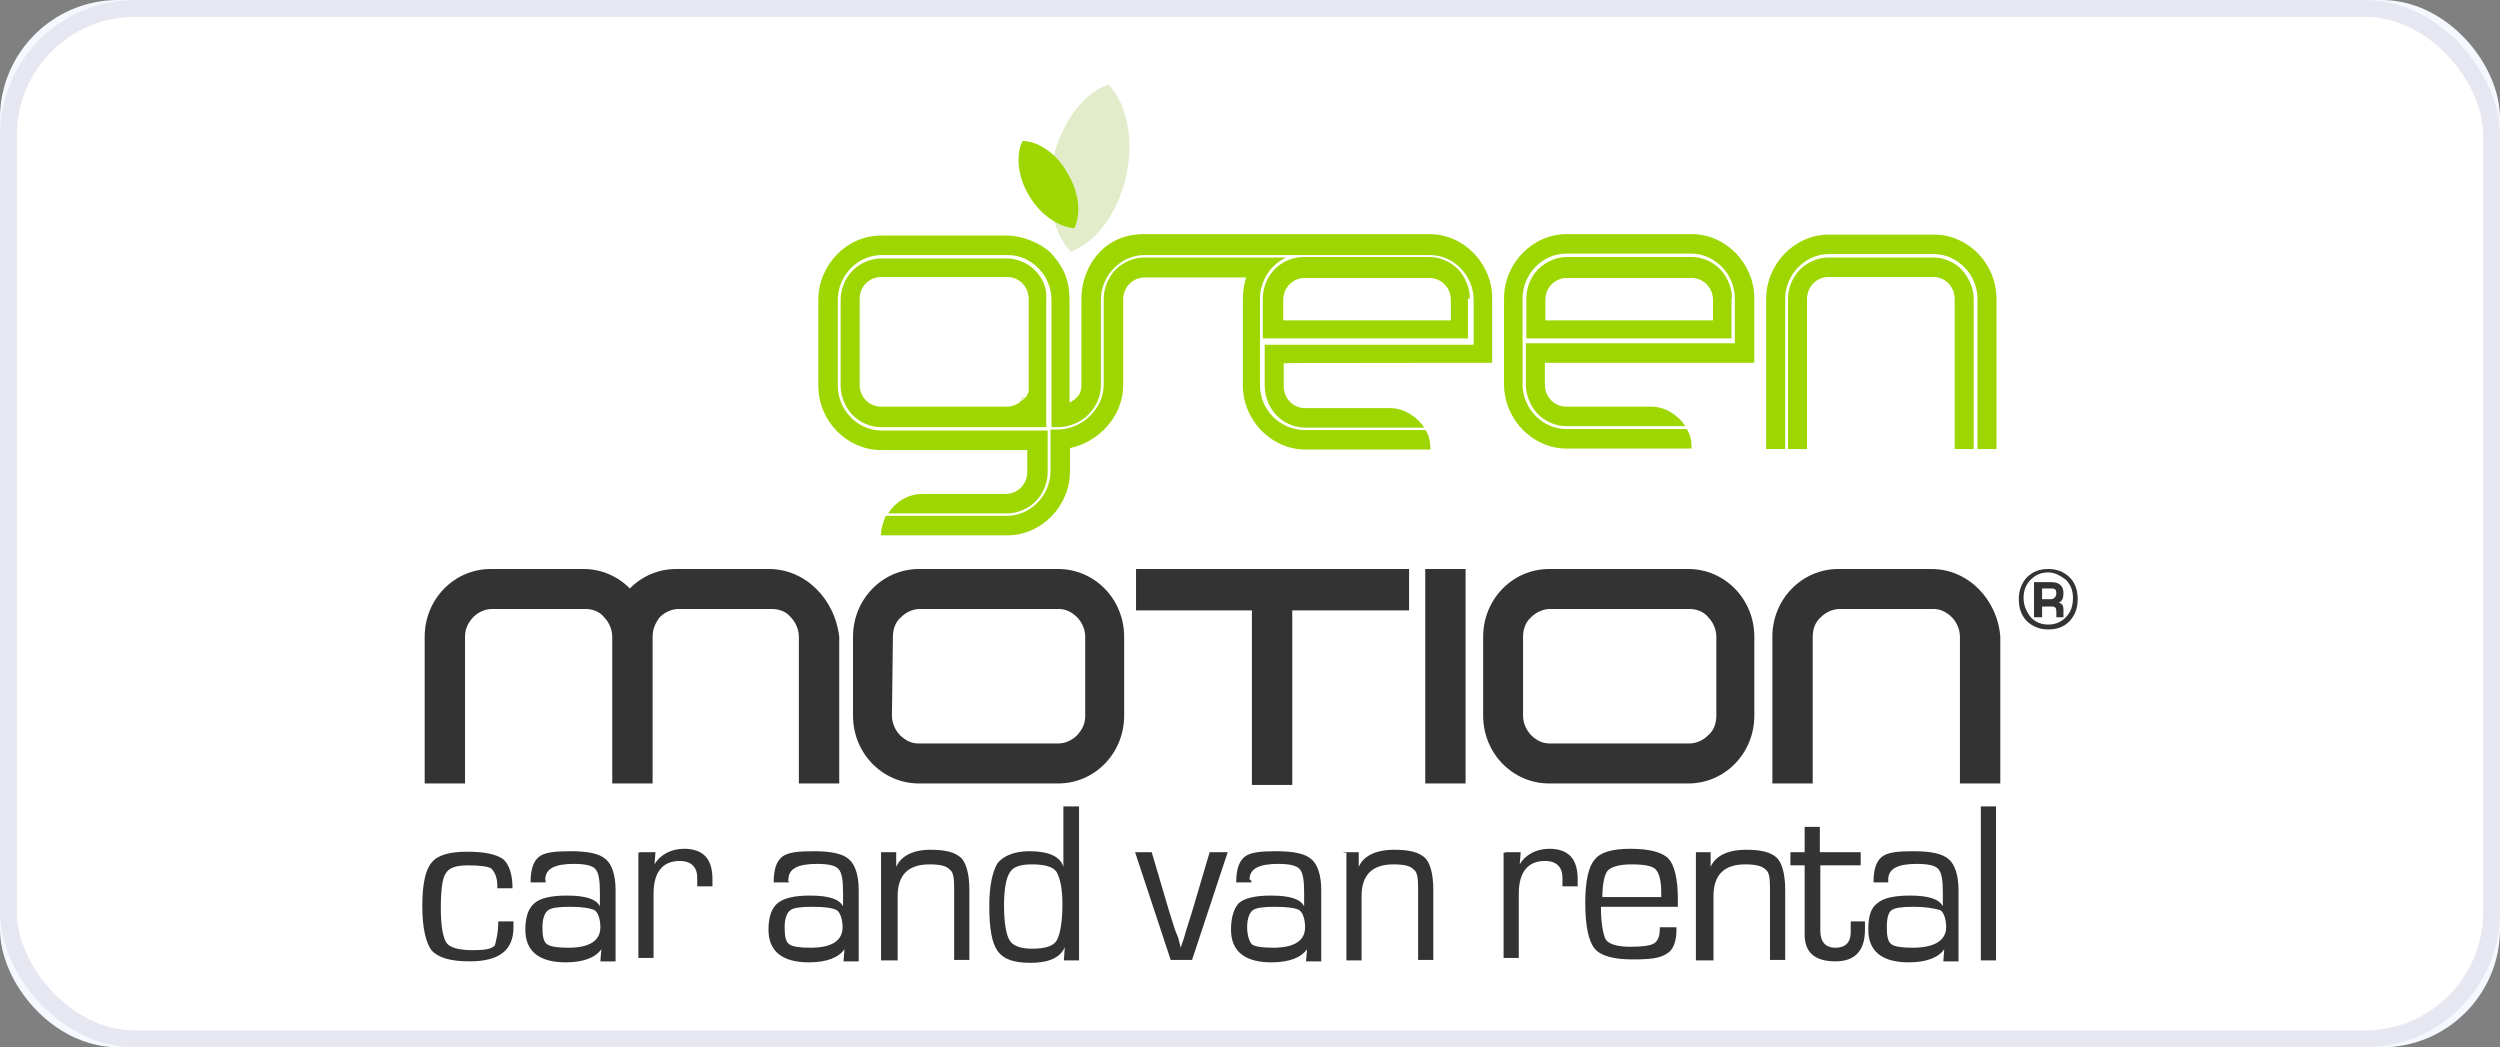
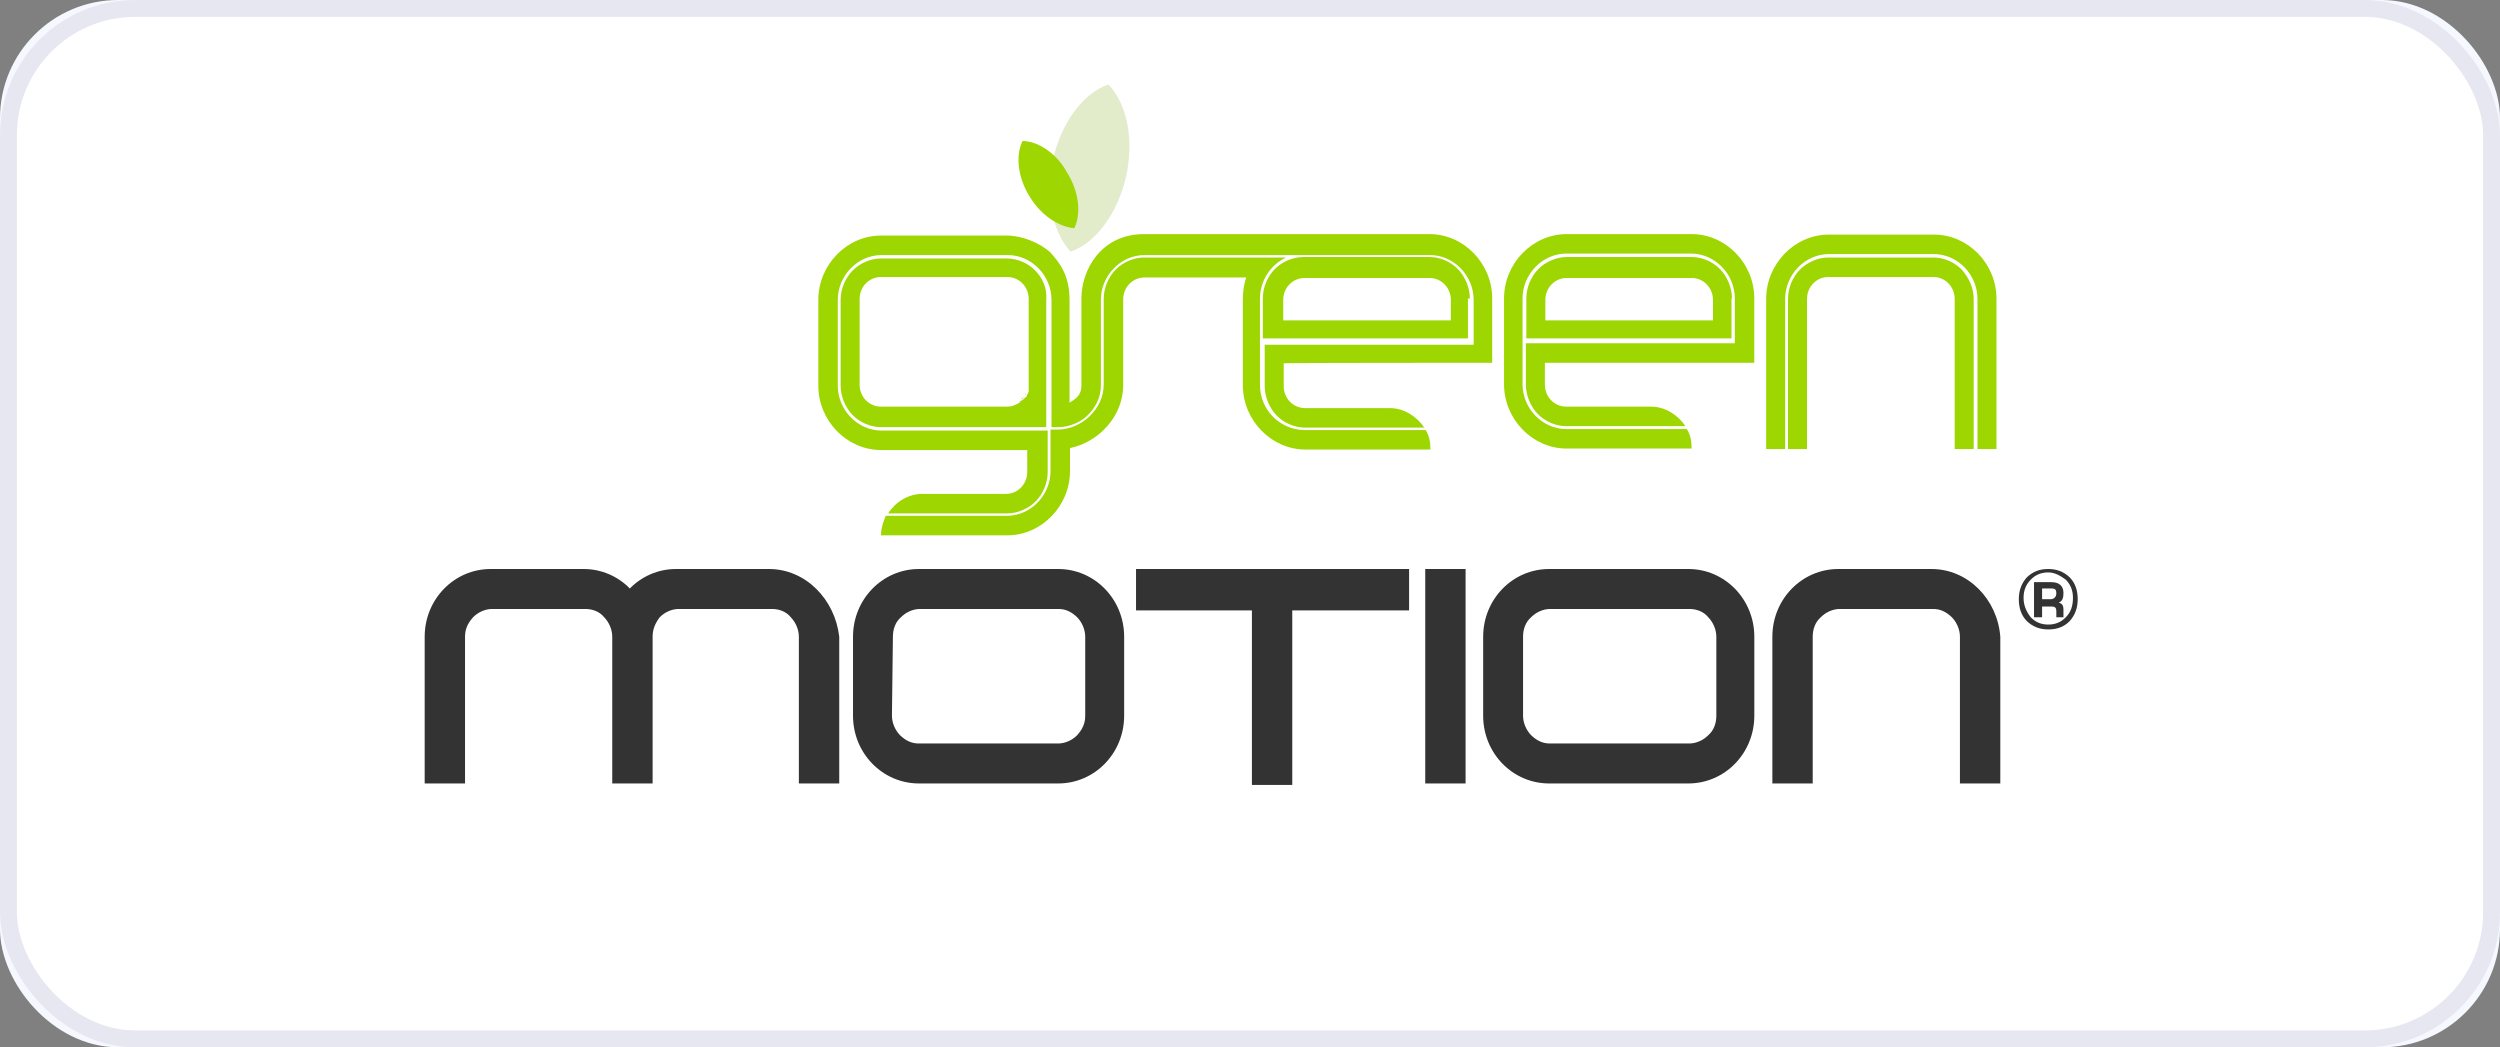
<svg xmlns="http://www.w3.org/2000/svg" width="148" height="62" viewBox="0 0 148 62" fill="none">
  <rect x="0" y="0" width="148" height="62" fill="#808080" stroke="none" />
  <rect x="0.5" y="0.5" width="147" height="61" rx="6.5" stroke="#F5F9FF" />
  <rect x="0.5" y="0.5" width="147" height="61" rx="7.5" fill="white" />
  <rect x="0.5" y="0.5" width="147" height="61" rx="7.5" stroke="#E7E7F2" />
  <path d="M116.139 15.965C115.718 15.532 115.099 15.244 114.453 15.244H108.24C107.621 15.244 106.975 15.532 106.553 15.965C106.131 16.398 105.85 17.033 105.85 17.697V26.584H106.975V17.697C106.975 16.975 107.537 16.398 108.24 16.398H114.453C115.155 16.398 115.718 16.975 115.718 17.697V26.584H116.842V17.697C116.842 17.033 116.561 16.456 116.139 15.965Z" fill="#9DD600" />
  <path d="M114.481 13.888H108.268C106.244 13.888 104.557 15.619 104.557 17.697V26.584H105.682V17.697C105.682 16.254 106.863 15.042 108.268 15.042H114.481C115.887 15.042 117.067 16.254 117.067 17.697V26.584H118.192V17.697C118.192 15.59 116.505 13.888 114.481 13.888ZM88.337 21.477V17.668C88.337 15.59 86.65 13.859 84.626 13.859H67.73C65.144 13.859 64.019 16.023 64.019 17.668V22.833C64.019 23.41 63.682 23.612 63.316 23.843V17.754C63.316 16.311 62.754 15.59 62.192 14.955C61.573 14.378 60.505 13.945 59.605 13.945H52.156C50.132 13.945 48.445 15.677 48.445 17.754V22.833C48.445 24.91 50.132 26.642 52.156 26.642H60.814V27.94C60.814 28.662 60.252 29.239 59.549 29.239H54.602C53.758 29.239 52.999 29.729 52.577 30.393H59.634C60.252 30.393 60.899 30.105 61.32 29.672C61.742 29.239 62.023 28.604 62.023 27.94V25.488H52.184C50.778 25.488 49.597 24.276 49.597 22.833V17.754C49.597 16.311 50.778 15.1 52.184 15.1H59.662C61.067 15.1 62.248 16.311 62.248 17.754V25.286H62.67C63.288 25.286 63.991 24.997 64.413 24.564C64.834 24.131 65.172 23.554 65.172 22.833V17.754C65.172 16.311 66.353 15.1 67.758 15.1H84.654C86.059 15.1 87.24 16.311 87.24 17.754V20.409H74.871V22.862C74.871 23.497 75.152 24.16 75.573 24.593C75.995 25.026 76.614 25.314 77.26 25.314H84.316C83.895 24.68 83.136 24.16 82.292 24.16H77.26C76.557 24.16 75.995 23.583 75.995 22.862V21.506C75.967 21.477 88.337 21.477 88.337 21.477Z" fill="#9DD600" />
  <path d="M74.589 22.775V17.697C74.589 16.629 75.207 15.677 76.135 15.244H67.73C67.111 15.244 66.465 15.532 66.043 15.965C65.621 16.398 65.34 17.033 65.34 17.697V22.775C65.34 24.218 64.019 25.43 62.613 25.43H62.191V27.883C62.191 29.325 61.011 30.537 59.605 30.537H52.436C52.296 30.884 52.155 31.259 52.155 31.692H59.633C61.657 31.692 63.344 29.96 63.344 27.883V26.526C65.031 26.18 66.493 24.651 66.493 22.804V17.725C66.493 17.004 67.055 16.427 67.758 16.427H73.774C73.633 16.86 73.577 17.293 73.577 17.725V22.804C73.577 24.882 75.264 26.613 77.288 26.613H84.681C84.681 26.18 84.625 25.834 84.4 25.459H77.204C75.77 25.43 74.589 24.276 74.589 22.775Z" fill="#9DD600" />
  <path d="M59.633 24.074H52.155C51.452 24.074 50.89 23.497 50.89 22.775V17.697C50.89 16.975 51.452 16.398 52.155 16.398H59.633C60.336 16.398 60.898 16.975 60.898 17.697V23.15C60.898 23.208 60.898 23.208 60.842 23.294C60.842 23.352 60.786 23.352 60.786 23.439C60.786 23.439 60.786 23.497 60.73 23.497L60.589 23.641C60.533 23.698 60.448 23.698 60.448 23.785C60.111 23.987 59.914 24.074 59.633 24.074ZM61.292 16.023C60.87 15.59 60.252 15.302 59.605 15.302H52.155C51.537 15.302 50.89 15.59 50.468 16.023C50.047 16.456 49.766 17.09 49.766 17.754V22.833C49.766 23.468 50.047 24.131 50.468 24.564C50.89 24.997 51.509 25.286 52.155 25.286H61.938V17.754C61.995 17.033 61.713 16.456 61.292 16.023Z" fill="#9DD600" />
  <path d="M60.73 23.266C60.73 23.323 60.673 23.323 60.673 23.41C60.673 23.41 60.73 23.352 60.73 23.266ZM60.589 23.497L60.449 23.641C60.533 23.641 60.589 23.554 60.589 23.497ZM57.609 24.074H57.525H59.633C59.914 24.074 60.111 24.016 60.336 23.872C60.139 24.016 59.914 24.074 59.718 24.074C59.69 24.074 57.609 24.074 57.609 24.074ZM60.477 23.698C60.42 23.756 60.336 23.756 60.336 23.843C60.392 23.785 60.477 23.785 60.477 23.698Z" fill="#A1C52B" />
  <path d="M85.89 18.966H75.967V17.754C75.967 17.033 76.529 16.456 77.232 16.456H84.625C85.328 16.456 85.89 17.033 85.89 17.754V18.966ZM87.015 17.668C87.015 17.033 86.734 16.369 86.312 15.936C85.89 15.504 85.272 15.215 84.625 15.215H77.147C76.529 15.215 75.882 15.504 75.461 15.936C75.039 16.369 74.758 17.004 74.758 17.668V20.034H86.902V17.668H87.015ZM103.854 21.477V17.668C103.854 15.59 102.167 13.859 100.143 13.859H92.75C90.726 13.859 89.039 15.59 89.039 17.668V22.746C89.039 24.824 90.726 26.555 92.75 26.555H100.143C100.143 26.122 100.087 25.776 99.862 25.401H92.722C91.316 25.401 90.135 24.189 90.135 22.746V17.668C90.135 16.225 91.316 15.013 92.722 15.013H100.115C101.521 15.013 102.702 16.225 102.702 17.668V20.322H90.332V22.775C90.332 23.41 90.613 24.074 91.035 24.506C91.457 24.939 92.075 25.228 92.722 25.228H99.778C99.356 24.593 98.597 24.074 97.754 24.074H92.722C92.019 24.074 91.457 23.497 91.457 22.775V21.477H103.854Z" fill="#9DD600" />
  <path d="M101.409 18.966H91.485V17.754C91.485 17.033 92.047 16.456 92.75 16.456H100.144C100.846 16.456 101.409 17.033 101.409 17.754V18.966ZM102.533 17.668C102.533 17.033 102.252 16.369 101.83 15.936C101.409 15.504 100.79 15.215 100.144 15.215H92.75C92.131 15.215 91.485 15.504 91.063 15.936C90.641 16.369 90.36 17.004 90.36 17.668V20.034H102.505V17.668H102.533Z" fill="#9DD600" />
  <path d="M65.621 5C64.16 5.491 62.838 7.222 62.332 9.444C61.855 11.666 62.332 13.743 63.373 14.898C64.834 14.407 66.156 12.676 66.662 10.454C67.168 8.203 66.69 6.125 65.621 5Z" fill="#E2ECCB" />
  <path d="M60.533 8.347C60.111 9.213 60.252 10.511 60.955 11.637C61.658 12.791 62.698 13.426 63.597 13.512C64.019 12.647 63.879 11.348 63.176 10.223C62.557 9.069 61.433 8.347 60.533 8.347Z" fill="#9DD600" />
  <path d="M67.253 33.685V36.137H74.113V46.468H76.502V36.137H83.418V33.685H67.253ZM114.342 33.685H108.832C106.667 33.685 104.924 35.474 104.924 37.696V46.381H107.313V37.696C107.313 37.263 107.454 36.83 107.791 36.541C108.072 36.253 108.494 36.051 108.916 36.051H114.426C114.848 36.051 115.185 36.195 115.55 36.541C115.832 36.83 116.028 37.263 116.028 37.696V46.381H118.418V37.696C118.249 35.474 116.506 33.685 114.342 33.685ZM45.522 33.685H40.012C38.972 33.685 37.988 34.117 37.285 34.839C36.582 34.117 35.599 33.685 34.558 33.685H29.048C26.884 33.685 25.141 35.474 25.141 37.696V46.381H27.53V37.696C27.53 37.263 27.671 36.916 28.008 36.541C28.289 36.253 28.711 36.051 29.133 36.051H34.643C35.064 36.051 35.486 36.195 35.767 36.541C36.048 36.83 36.245 37.263 36.245 37.696V46.381H38.635V37.696C38.635 37.263 38.775 36.916 39.056 36.541C39.337 36.253 39.759 36.051 40.181 36.051H45.691C46.113 36.051 46.534 36.195 46.815 36.541C47.096 36.83 47.293 37.263 47.293 37.696V46.381H49.683V37.696C49.43 35.474 47.687 33.685 45.522 33.685ZM52.86 37.696C52.86 37.263 53 36.83 53.337 36.541C53.619 36.253 54.04 36.051 54.462 36.051H62.643C63.064 36.051 63.402 36.195 63.767 36.541C64.048 36.83 64.245 37.263 64.245 37.696V42.37C64.245 42.803 64.105 43.149 63.767 43.524C63.486 43.813 63.064 44.015 62.643 44.015H54.406C53.984 44.015 53.647 43.871 53.281 43.524C53 43.236 52.803 42.803 52.803 42.37L52.86 37.696ZM62.643 33.685H54.406C52.241 33.685 50.498 35.474 50.498 37.696V42.37C50.498 44.592 52.241 46.381 54.406 46.381H62.643C64.807 46.381 66.55 44.592 66.55 42.37V37.696C66.55 35.474 64.807 33.685 62.643 33.685ZM90.165 37.696C90.165 37.263 90.305 36.83 90.643 36.541C90.924 36.253 91.346 36.051 91.767 36.051H100.004C100.426 36.051 100.848 36.195 101.129 36.541C101.41 36.83 101.607 37.263 101.607 37.696V42.37C101.607 42.803 101.466 43.236 101.129 43.524C100.848 43.813 100.426 44.015 100.004 44.015H91.767C91.346 44.015 91.008 43.871 90.643 43.524C90.362 43.236 90.165 42.803 90.165 42.37V37.696ZM99.948 33.685H91.711C89.546 33.685 87.803 35.474 87.803 37.696V42.37C87.803 44.592 89.546 46.381 91.711 46.381H99.948C102.113 46.381 103.856 44.592 103.856 42.37V37.696C103.856 35.474 102.113 33.685 99.948 33.685ZM84.374 33.685H86.763V46.381H84.374V33.685Z" fill="#333333" />
-   <path d="M29.498 54.547H30.398V54.894C30.398 56.25 29.554 56.913 27.811 56.913C26.687 56.913 25.984 56.711 25.562 56.279C25.225 55.846 25 54.98 25 53.624C25 52.325 25.197 51.46 25.562 51.056C25.9 50.623 26.602 50.421 27.671 50.421C28.655 50.421 29.357 50.565 29.779 50.854C30.116 51.142 30.341 51.719 30.341 52.585H29.442V52.441C29.442 51.95 29.301 51.662 29.104 51.431C28.908 51.287 28.402 51.229 27.699 51.229C26.996 51.229 26.574 51.373 26.378 51.719C26.181 52.008 26.096 52.729 26.096 53.797C26.096 54.865 26.237 55.528 26.434 55.817C26.631 56.105 27.193 56.25 27.98 56.25C28.683 56.25 29.104 56.192 29.301 55.961C29.357 55.702 29.498 55.269 29.498 54.547ZM33.771 53.682C33.068 53.682 32.647 53.739 32.45 53.884C32.253 54.028 32.112 54.374 32.112 54.894C32.112 55.384 32.169 55.759 32.394 55.904C32.618 56.048 33.012 56.105 33.659 56.105C34.924 56.105 35.542 55.673 35.542 54.894C35.542 54.403 35.402 54.028 35.205 53.884C34.952 53.768 34.474 53.682 33.771 53.682ZM32.309 52.239H31.41C31.41 51.517 31.55 51.027 31.888 50.738C32.225 50.45 32.871 50.392 33.771 50.392C34.811 50.392 35.514 50.536 35.88 50.883C36.217 51.171 36.442 51.806 36.442 52.672V56.913H35.542L35.598 56.192C35.261 56.683 34.558 56.971 33.49 56.971C31.944 56.971 31.1 56.336 31.1 55.038C31.1 54.259 31.297 53.739 31.663 53.451C32 53.162 32.647 53.018 33.546 53.018C34.671 53.018 35.289 53.22 35.514 53.653V52.874C35.514 52.152 35.458 51.662 35.233 51.431C35.036 51.229 34.614 51.142 33.968 51.142C32.843 51.142 32.281 51.431 32.281 52.066L32.309 52.239ZM37.904 50.45H38.803L38.747 51.171C39.084 50.594 39.731 50.248 40.49 50.248C41.614 50.248 42.177 50.825 42.177 52.037V52.47H41.277V51.979C41.277 51.344 40.94 50.969 40.237 50.969C39.253 50.969 38.691 51.604 38.691 52.903V56.711H37.791V50.479L37.904 50.45ZM48.108 53.682C47.406 53.682 46.984 53.739 46.787 53.884C46.59 54.028 46.45 54.374 46.45 54.894C46.45 55.384 46.506 55.759 46.731 55.904C46.928 56.048 47.349 56.105 47.996 56.105C49.261 56.105 49.88 55.673 49.88 54.894C49.88 54.403 49.739 54.028 49.542 53.884C49.345 53.768 48.867 53.682 48.108 53.682ZM46.703 52.239H45.803C45.803 51.517 45.944 51.027 46.281 50.738C46.618 50.45 47.265 50.392 48.165 50.392C49.205 50.392 49.908 50.536 50.273 50.883C50.611 51.171 50.835 51.806 50.835 52.672V56.913H49.936L49.992 56.192C49.655 56.683 48.952 56.971 47.884 56.971C46.337 56.971 45.494 56.336 45.494 55.038C45.494 54.259 45.691 53.739 46.056 53.451C46.422 53.162 47.04 53.018 47.94 53.018C49.064 53.018 49.683 53.22 49.908 53.653V52.874C49.908 52.152 49.852 51.662 49.627 51.431C49.43 51.229 49.008 51.142 48.361 51.142C47.237 51.142 46.675 51.431 46.675 52.066C46.618 52.094 46.703 52.181 46.703 52.239ZM52.157 50.45H53.056V51.315C53.337 50.681 54.04 50.306 55.08 50.306C55.98 50.306 56.542 50.45 56.908 50.796C57.189 51.085 57.386 51.719 57.386 52.672V56.827H56.486V52.527C56.486 51.95 56.43 51.604 56.205 51.46C56.008 51.258 55.643 51.171 55.024 51.171C53.759 51.171 53.141 51.806 53.141 53.047V56.856H52.157V50.45ZM61.096 51.171C60.394 51.171 59.972 51.315 59.775 51.662C59.578 51.95 59.438 52.585 59.438 53.595C59.438 54.663 59.578 55.384 59.775 55.673C59.972 56.019 60.478 56.163 61.096 56.163C61.855 56.163 62.361 56.019 62.558 55.673C62.755 55.326 62.896 54.605 62.896 53.508C62.896 52.585 62.755 52.008 62.558 51.633C62.361 51.315 61.855 51.171 61.096 51.171ZM63.88 47.737V56.856H62.98L63.036 56.077C62.755 56.712 62.052 57 61.012 57C60.028 57 59.41 56.798 59.044 56.279C58.707 55.788 58.566 54.922 58.566 53.624C58.566 52.412 58.763 51.604 59.044 51.113C59.382 50.681 60.028 50.392 60.928 50.392C62.052 50.392 62.755 50.681 62.952 51.315V47.737H63.88ZM72.679 50.45L70.57 56.827H69.305L67.197 50.45H68.181L69.221 53.97L69.558 55.038L69.755 55.528L69.896 56.105L70.092 55.528L70.233 55.038L70.57 53.97L71.611 50.45H72.679ZM75.49 53.682C74.787 53.682 74.366 53.739 74.169 53.884C73.972 54.028 73.831 54.374 73.831 54.894C73.831 55.384 73.972 55.759 74.112 55.904C74.309 56.048 74.731 56.105 75.378 56.105C76.643 56.105 77.261 55.673 77.261 54.894C77.261 54.403 77.121 54.028 76.924 53.884C76.755 53.768 76.249 53.682 75.49 53.682ZM74.084 52.239H73.185C73.185 51.517 73.325 51.027 73.663 50.738C74 50.45 74.647 50.392 75.546 50.392C76.586 50.392 77.289 50.536 77.655 50.883C77.992 51.171 78.217 51.806 78.217 52.672V56.913H77.317L77.374 56.192C77.036 56.683 76.333 56.971 75.265 56.971C73.719 56.971 72.876 56.336 72.876 55.038C72.876 54.259 73.072 53.739 73.353 53.451C73.691 53.162 74.337 53.018 75.237 53.018C76.362 53.018 76.98 53.22 77.205 53.653V52.874C77.205 52.152 77.149 51.662 76.924 51.431C76.727 51.229 76.305 51.142 75.659 51.142C74.534 51.142 73.972 51.431 73.972 52.066C74.084 52.094 74.084 52.181 74.084 52.239ZM79.538 50.45H80.438V51.315C80.719 50.681 81.422 50.306 82.546 50.306C83.446 50.306 84.008 50.45 84.374 50.796C84.655 51.085 84.852 51.719 84.852 52.672V56.827H83.952V52.527C83.952 51.95 83.896 51.604 83.671 51.46C83.474 51.258 83.109 51.171 82.49 51.171C81.225 51.171 80.606 51.806 80.606 53.047V56.856H79.707V50.479H79.538V50.45ZM89.125 50.45H90.024L89.968 51.171C90.305 50.594 90.952 50.248 91.711 50.248C92.835 50.248 93.398 50.825 93.398 52.037V52.47H92.498V51.979C92.498 51.344 92.161 50.969 91.458 50.969C90.474 50.969 89.912 51.604 89.912 52.903V56.711H89.012V50.479H89.125V50.45ZM98.346 53.105V52.816C98.346 52.094 98.205 51.662 98.008 51.46C97.811 51.258 97.305 51.171 96.603 51.171C95.844 51.171 95.422 51.315 95.197 51.517C95 51.719 94.86 52.297 94.86 53.105C94.831 53.105 98.346 53.105 98.346 53.105ZM98.346 54.894H99.245V55.096C99.245 55.73 99.048 56.25 98.683 56.452C98.261 56.74 97.643 56.798 96.659 56.798C95.534 56.798 94.775 56.596 94.41 56.163C94.044 55.73 93.847 54.807 93.847 53.451C93.847 52.152 94.044 51.287 94.41 50.883C94.747 50.45 95.45 50.248 96.518 50.248C97.643 50.248 98.402 50.45 98.767 50.825C99.105 51.171 99.329 51.979 99.329 53.191V53.682H94.775C94.775 54.691 94.916 55.326 95.056 55.615C95.253 55.904 95.759 56.048 96.518 56.048C97.221 56.048 97.699 55.99 97.924 55.846C98.149 55.702 98.261 55.413 98.261 54.98V54.894H98.346ZM100.37 50.45H101.269V51.315C101.55 50.681 102.253 50.306 103.378 50.306C104.277 50.306 104.84 50.45 105.205 50.796C105.486 51.085 105.683 51.719 105.683 52.672V56.827H104.783V52.527C104.783 51.95 104.727 51.604 104.502 51.46C104.305 51.258 103.884 51.171 103.321 51.171C102.056 51.171 101.438 51.806 101.438 53.047V56.856H100.398V50.45H100.37ZM110.153 50.45V51.229H107.763V55.096C107.763 55.73 108.044 56.105 108.663 56.105C109.225 56.105 109.562 55.817 109.562 55.182V54.547H110.406V55.038C110.406 56.25 109.844 56.913 108.663 56.913C107.482 56.913 106.835 56.423 106.835 55.326V51.229H105.992V50.45H106.835V48.949H107.735V50.45H110.153ZM113.301 53.682C112.599 53.682 112.177 53.739 111.98 53.884C111.783 54.028 111.699 54.374 111.699 54.894C111.699 55.384 111.755 55.759 111.98 55.904C112.177 56.048 112.599 56.105 113.245 56.105C114.51 56.105 115.213 55.673 115.213 54.894C115.213 54.403 115.072 54.028 114.876 53.884C114.482 53.768 113.976 53.682 113.301 53.682ZM111.811 52.239H110.912C110.912 51.517 111.052 51.027 111.39 50.738C111.727 50.45 112.374 50.392 113.273 50.392C114.313 50.392 115.016 50.536 115.382 50.883C115.719 51.171 115.944 51.806 115.944 52.672V56.913H115.044L115.101 56.192C114.763 56.683 114.06 56.971 112.992 56.971C111.446 56.971 110.603 56.336 110.603 55.038C110.603 54.259 110.743 53.739 111.165 53.451C111.502 53.162 112.149 53.018 113.048 53.018C114.173 53.018 114.791 53.22 115.016 53.653V52.874C115.016 52.152 114.96 51.662 114.735 51.431C114.538 51.229 114.117 51.142 113.47 51.142C112.346 51.142 111.783 51.431 111.783 52.066V52.239M117.265 47.737H118.165V56.856H117.265V47.737Z" fill="#333333" />
  <path d="M120.835 35.474H121.398C121.594 35.474 121.735 35.329 121.735 35.127C121.735 34.925 121.679 34.839 121.454 34.839H120.892V35.474H120.835ZM120.414 36.484V34.464H121.454C121.876 34.464 122.157 34.666 122.157 35.099C122.157 35.387 122.101 35.589 121.876 35.676C122.072 35.733 122.157 35.82 122.157 36.108V36.541H121.735V36.195C121.735 35.993 121.679 35.907 121.454 35.907H120.892V36.541H120.414V36.484ZM121.257 33.887C120.835 33.887 120.498 34.031 120.217 34.319C119.936 34.608 119.795 34.954 119.795 35.387C119.795 35.82 119.936 36.166 120.217 36.541C120.498 36.83 120.835 36.974 121.257 36.974C121.679 36.974 122.016 36.83 122.297 36.541C122.578 36.253 122.719 35.907 122.719 35.387C122.719 34.954 122.578 34.608 122.297 34.319C122.016 34.117 121.679 33.887 121.257 33.887ZM121.257 33.685C121.735 33.685 122.157 33.829 122.522 34.175C122.86 34.521 123 34.954 123 35.474C123 35.964 122.86 36.397 122.522 36.772C122.185 37.118 121.763 37.263 121.257 37.263C120.779 37.263 120.358 37.118 119.992 36.772C119.655 36.426 119.514 35.993 119.514 35.474C119.514 34.983 119.655 34.55 119.992 34.175C120.358 33.829 120.751 33.685 121.257 33.685Z" fill="#333333" />
</svg>